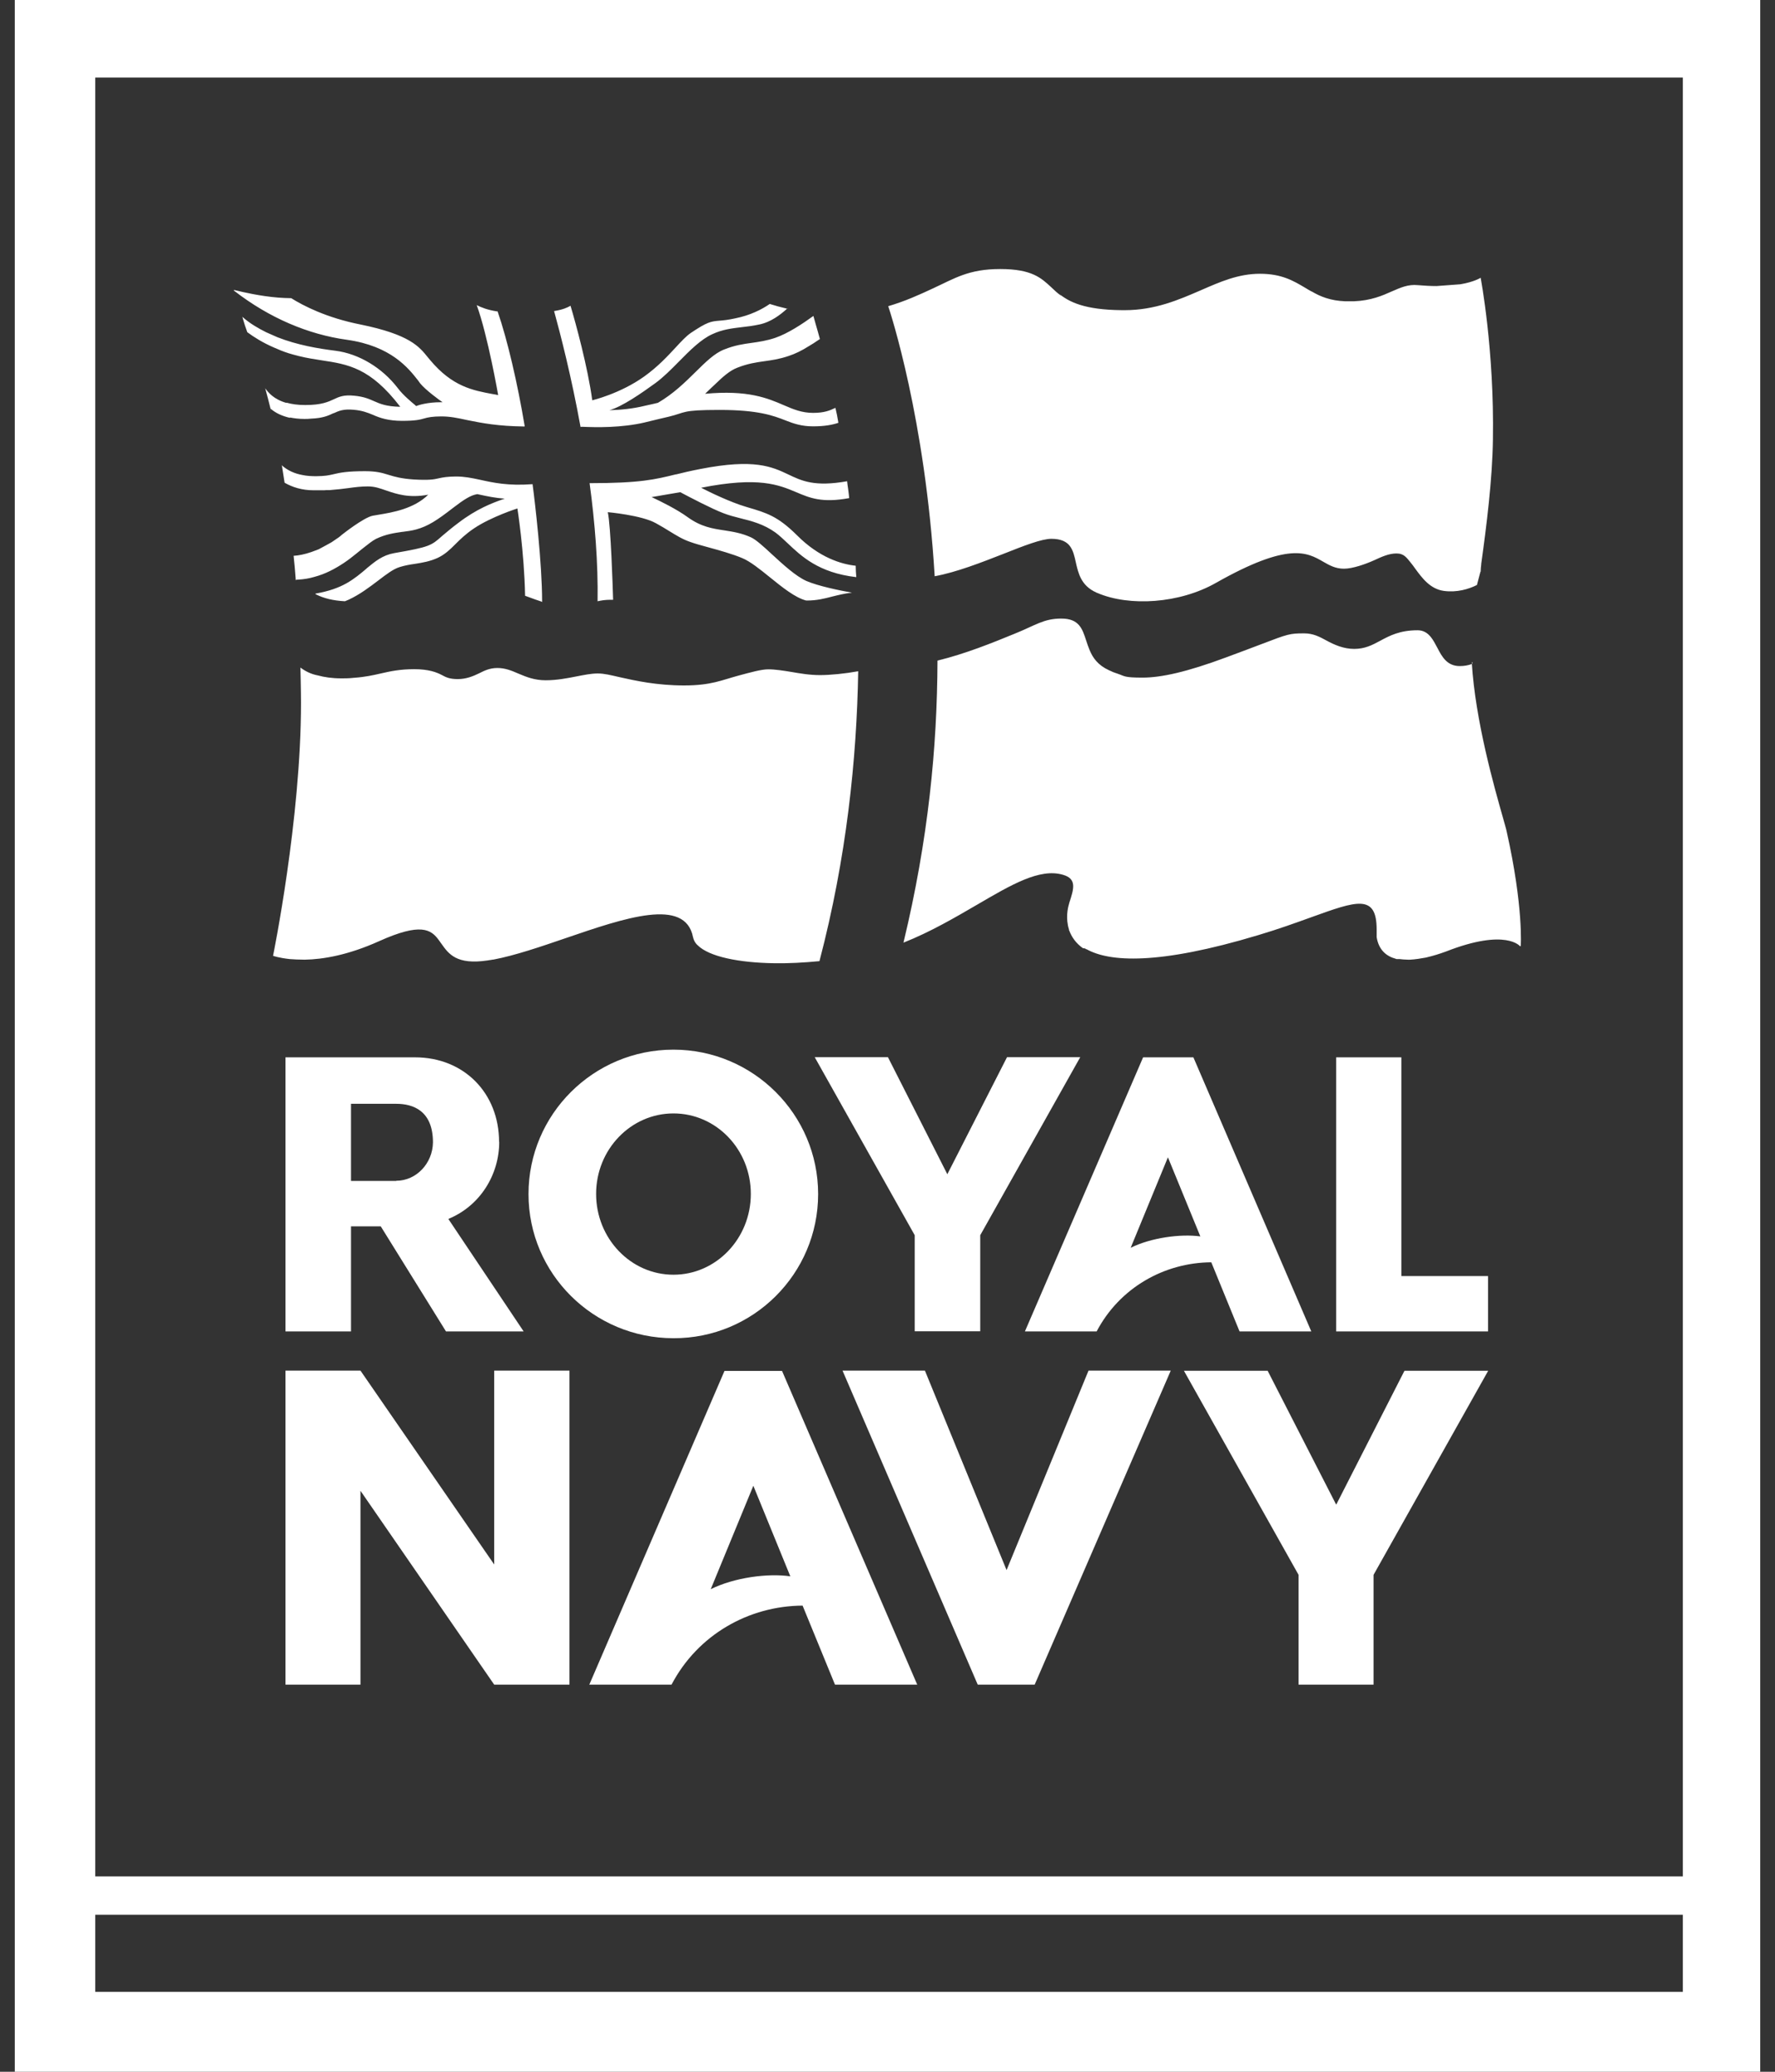
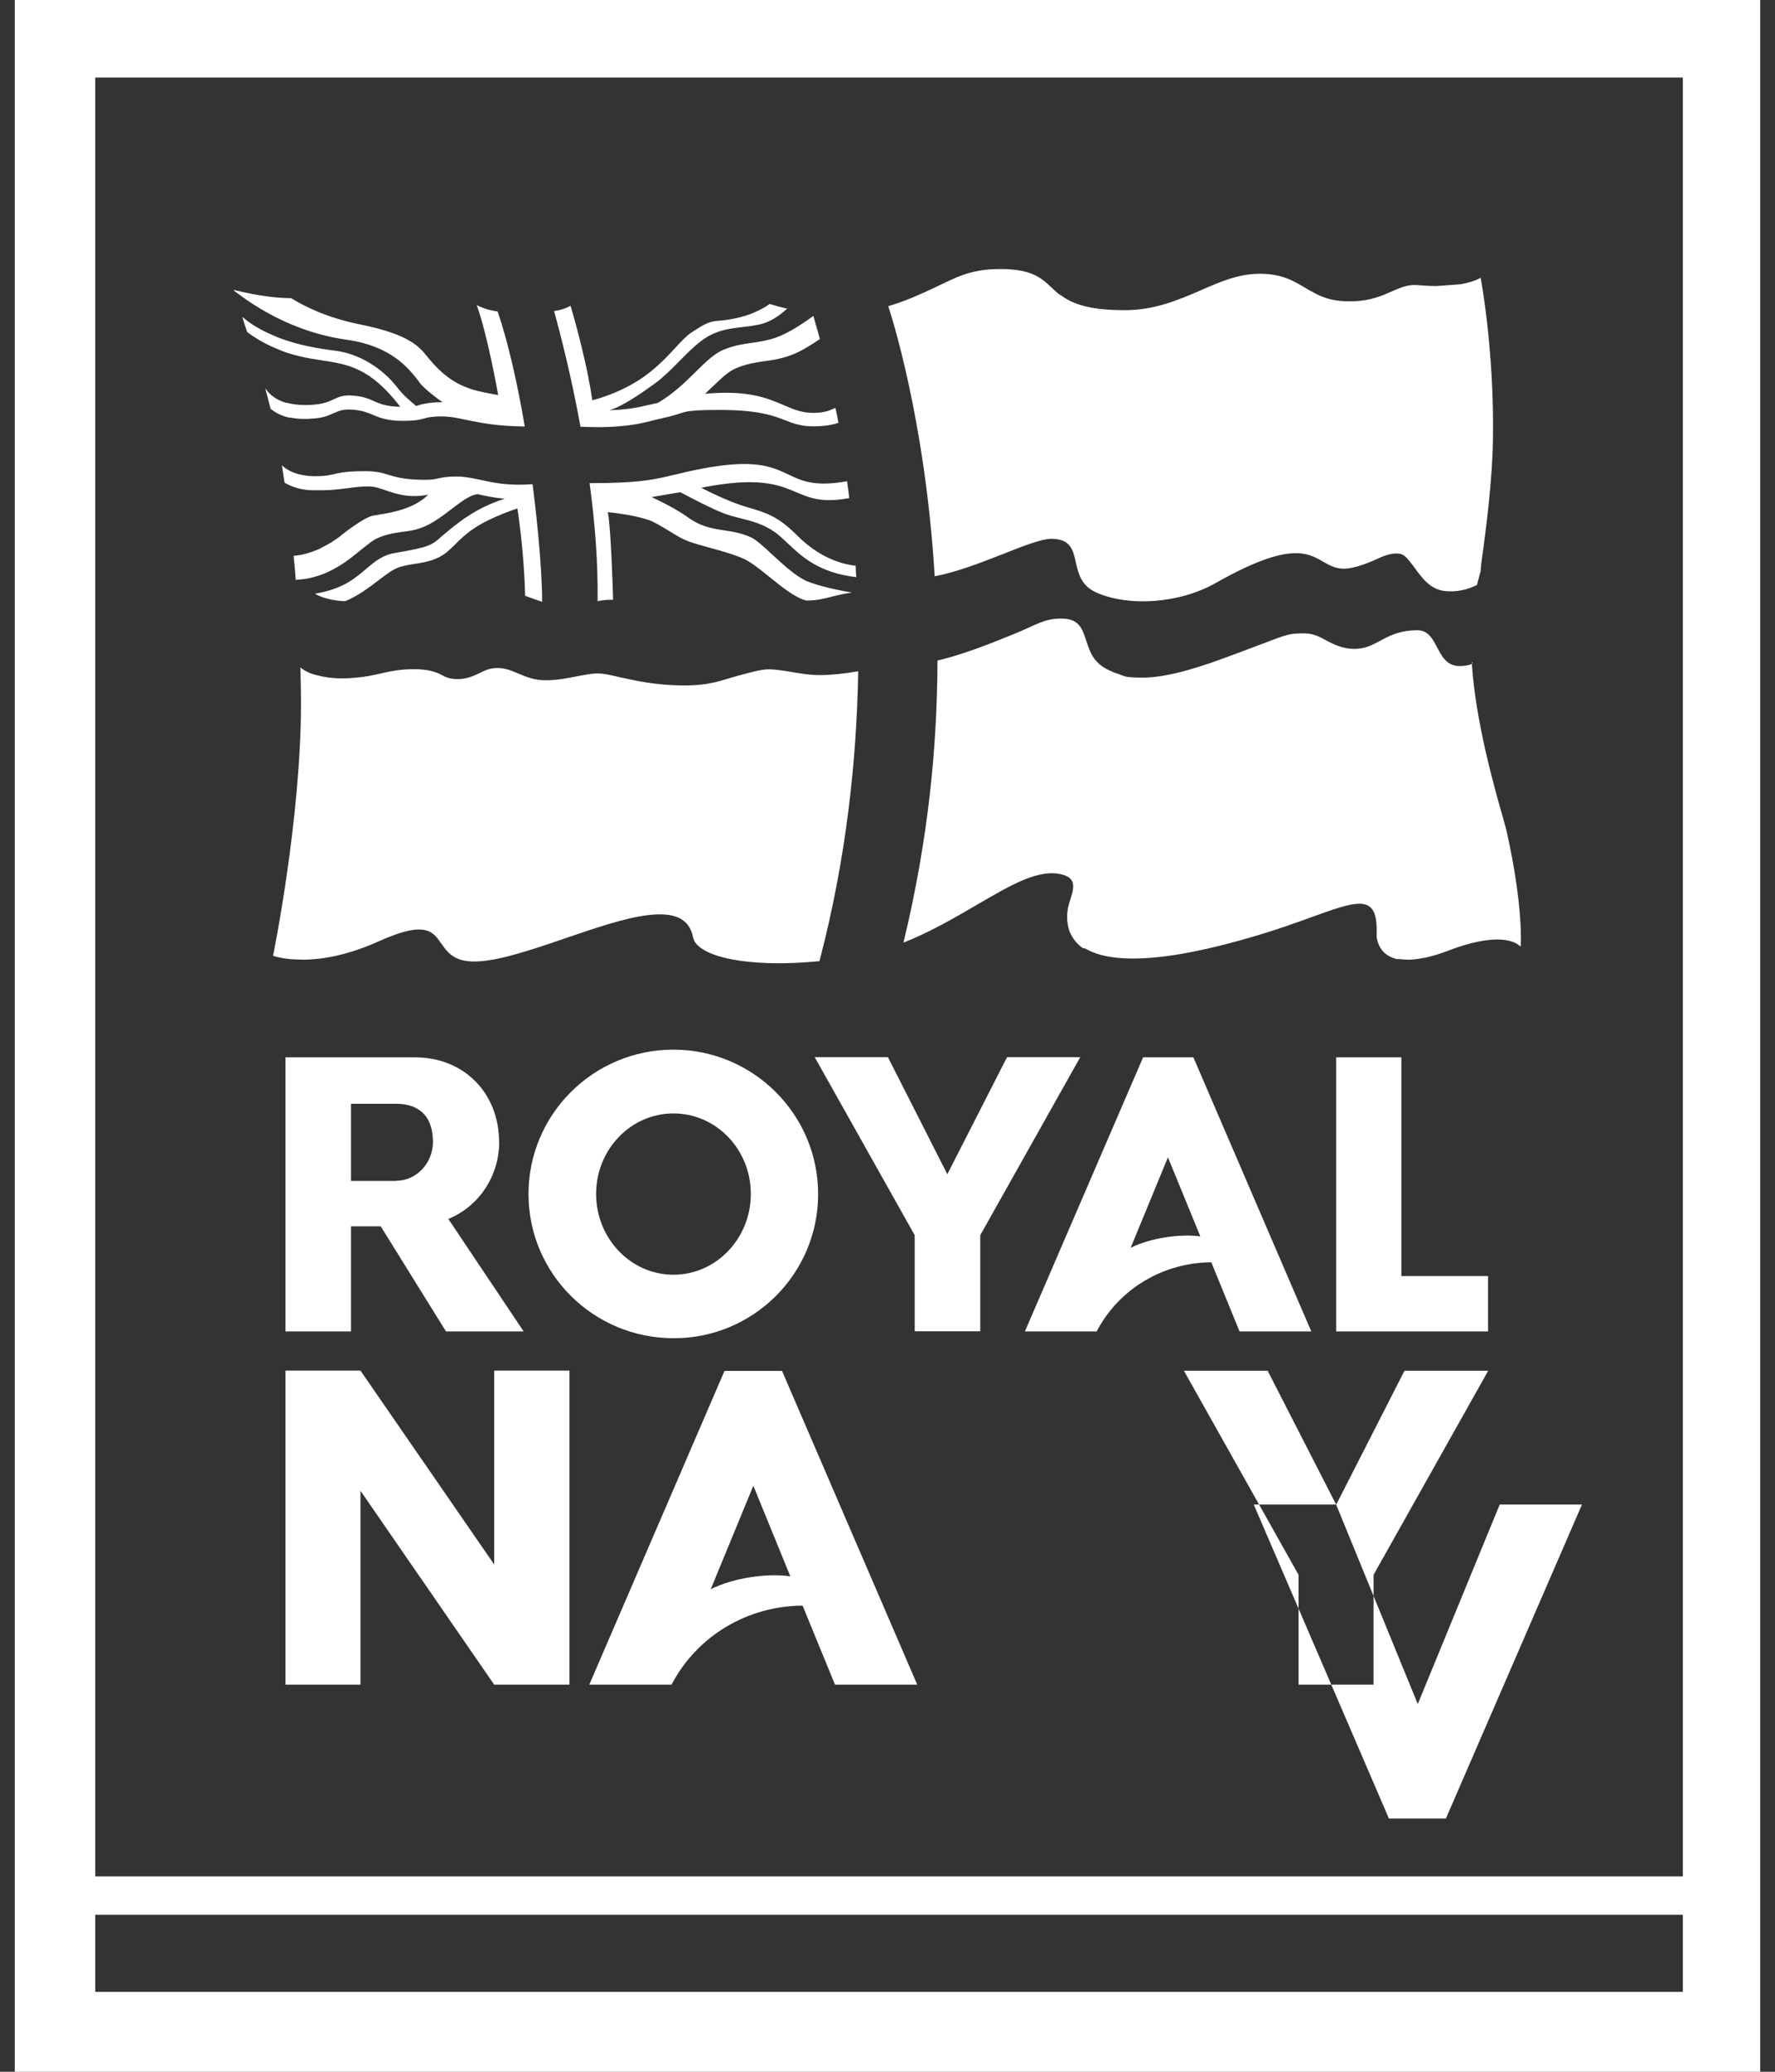
<svg xmlns="http://www.w3.org/2000/svg" id="Layer_1" data-name="Layer 1" viewBox="0 0 1200 1400">
  <rect x="0" y="0" width="1200" height="1400" fill="#333333" stroke="none" />
  <defs>
    <style>      .cls-1 {        fill: #fff;        fill-rule: evenodd;        stroke-width: 0px;      }    </style>
  </defs>
-   <path class="cls-1" d="M10,0v1400h1180V0H10ZM64.4,52.4h1073.3v1215.6H64.4V52.4ZM1137.7,1346H64.4v-52.1h1073.3v52.1ZM1001,386.5c0-1.8.2-3.6.4-5.1v-.4c3.6-25.9,7.5-56.8,7.9-83.9,1-60.8-8.3-109.4-8.3-109.4,0,0-4.2,2.8-13.7,4.4l-16.1,1.2c-3.8,0-7.9-.2-12.5-.6-6.7-.7-11.7,1.6-17.7,4.2-6.5,2.9-14,6.2-25.7,6.7-.6,0-1.1,0-1.7,0-.5,0-1.1,0-1.7,0h-2.4c-10.1-.4-16.9-3.2-22.8-6.7l.2.2c-1.6-.9-3.2-1.8-4.8-2.8h0s0,0,0,0h0s0,0,0,0c-7.8-4.6-15.7-9.3-30.3-9.3s-26.8,5.4-40.1,11.2c-15,6.5-31,13.4-51.3,13.4h-1.8c-25.4-.2-35.8-5.5-42.9-11.3.2.2.4.4.6.5.4.4.8.7,1.2,1.2-2.6-1.9-4.7-3.9-6.7-5.8-6.9-6.4-13.2-12.4-34.6-12.4s-30.7,6.3-45.5,13.1c-9.2,4.3-18.9,8.7-30.2,12,1.4,4.2,25,75.8,31.4,182.5,14.7-2.7,31.6-9.3,46.4-15.1,13.9-5.5,25.9-10.2,32.5-10.2s10.3,2,12.5,4.9c2.2,2.9,3.1,6.8,4,10.9,1.7,7.6,3.6,15.9,13.9,20.5.1.1.2.2.4.2h.1c0,0,.2.1.2.1h0c21.7,9.3,55.6,7.2,80.3-6.9,49-27.7,61.5-20.5,72.4-14.2,4.2,2.4,8.2,4.7,14,4.7s14.4-3,20.4-5.7c5.2-2.4,10-4.6,15.1-4.6s6.8,2.8,9.7,6.3c1,1.2,2,2.6,3,4h0c4.7,6.4,10.1,13.7,19.3,15,8.9,1.2,16.9-1.2,22.4-4l2.4-9.1ZM196.2,282.4c-5.4-1.2-9.7-3.2-13.1-6.1l-.2.2v-.3c-1.2-4.7-2.3-9.3-3.6-13.8h0c2,2.7,5.6,7.4,14.4,9.9v-.2c3.4,1,7.6,1.6,12.7,1.6,10.9,0,15.4-2.1,19.3-3.9,3.6-1.7,6.7-3.1,13.7-2.4,6.6.6,10.1,2.2,13.5,3.7,4.1,1.8,8.2,3.6,17.7,3.8-20.2-26.4-35.3-28.7-53.1-31.4-4.9-.8-10-1.5-15.5-2.9-2.4-.6-4.6-1.2-6.6-1.8-3.8-1.2-7.2-2.6-10.3-4-7.4-3.2-13.3-6.9-17.9-10.3-1.2-3.2-2.2-6.3-3-9.1,0-.3-.1-.5-.2-.7,0-.3-.1-.5-.2-.7l.4.4c4.8,4.2,10.1,7.3,15.7,10.1l7.7,3.4c13.5,5.3,27.8,7.7,39.1,9.1,15.9,2,31.6,11.5,42.1,25.1,3.7,5,10,10.1,11.8,11.6l.3.3.4.4c1.6-.6,7.4-2.6,16.9-2.6h1c-2.4-1.6-11.5-8.3-15.1-12.7-.4-.6-1-1.4-1.6-2.2h0s0,0,0,0c-6.4-8.1-18.1-23.1-48-27.3-26.2-3.6-52.5-14.8-75.9-32.9l-.4-.2v-.6l1.4.4h.2c4,1,15.9,3.8,28.2,4.8h0c3,.2,6,.4,8.9.4,8.1,5.1,24,13.3,46.9,17.8,33.2,6.8,39.6,14.9,45.4,22.1.5.6,1,1.2,1.5,1.8,15.1,18.1,29,20.6,42.4,23.1,1.2.2,2.5.4,3.7.7,0,0-7-40.2-14.5-60.8,3.2,1.6,7.2,3.2,13.5,4.2h.6c6.6,19,13.5,48.7,18.3,77.4v.4h-.4c-17.5-.2-28.4-2.3-37.3-4.1l-1.5-.3c-6.4-1.4-11.3-2.4-17.1-2.4s-9.1.6-11.7,1.4c-2.8.8-5.8,1.6-14.9,1.6s-15.1-2-19.5-4l-.5-.2c-3.2-1.3-6.8-2.8-12.8-3.3-6.8-.6-9.8.7-13.3,2.3h-.2c0,0,0,0,0,0-3.4,1.6-7.1,3.4-15.3,3.7-1.4.2-2.8.2-4.4.2h0c-3.6,0-7-.4-9.9-1ZM182.7,276.2l.3,1.5h0c-.1-.2-.2-.5-.2-.8,0-.3,0-.5-.2-.8h0ZM436.2,285.4c-16.1,3.8-33.2,3.4-42.5,3-.6,0-1,0-1.2.2-6.2-34.2-13.7-63.1-17.9-78.4,6.3-1,9.1-2.5,10.4-3.2.3-.2.5-.3.7-.4,3.4,11.3,11.7,41.6,14.7,63.9,0,0,18.7-4.4,35-16,9.5-6.8,15.9-13.8,21.3-19.6,3.8-4.1,7-7.6,10.3-9.9,11.2-7.5,13.5-7.8,19.4-8.3,2.6-.2,5.8-.5,10.8-1.6,9.9-2,17.7-5.9,23.2-9.7,3.5,1.1,7.4,2.2,11.7,3.2-4.4,4-10.9,9.1-18.9,10.7-4.2.9-8.1,1.4-11.9,1.8-6.6.8-12.8,1.5-19.7,4.7-7.6,3.4-15.1,10.9-22.6,18.5h0c-5.2,5.3-10.5,10.6-15.8,14.5-9.5,6.9-22.6,16-31.2,18.4,7.6-.2,15.9-1,24-3,1.9-.4,3.7-.8,5.4-1.2h0c1.1-.3,2.3-.5,3.4-.8,10.5-6.1,18.5-14,25.6-21,6.8-6.7,12.7-12.5,19.1-15,7.2-2.9,12.9-3.7,18.7-4.5,4.9-.7,9.9-1.4,15.9-3.4,8.7-3,18.5-9.5,25.8-14.8.4,1.6,1,3.5,1.6,5.7.8,2.8,1.8,6.1,2.8,9.9l-1.2.8c-2,1.4-4.2,2.8-6.6,4.2-4.4,2.8-9.1,5.1-13.5,6.5-6.2,2.1-11.3,2.8-16.3,3.5-5.7.8-11.2,1.6-18.3,4.4-5.2,2-9.9,6.3-15.3,11.5-2.2,2-4.2,4-6.4,6.1,29-2.7,42.3,3,53.2,7.7,6.5,2.8,12.2,5.2,19.8,5.2s11.3-1.6,15.1-3.4c.8,3.2,1.4,6.5,2,10.1-4,1.4-9.5,2.4-17.1,2.4s-13.1-1.8-18.6-4c-8.2-3.2-18.3-7.1-44.7-7.1s-22.5,1.8-34.4,4.6c-2.2.5-4.5,1.1-6.8,1.6h0c-2.9.7-5.9,1.4-9.1,2.2ZM532.7,208.7h-.5c0-.1,0-.1,0-.1.1,0,.3,0,.4,0h.1ZM532.9,208.8h-.3c.1,0,.2,0,.3,0ZM549.4,211.2c-.3,0-.6,0-1-.1-.3,0-.7,0-1,0,.3,0,.6,0,.9,0,.3,0,.6.1.9.1h.2ZM552,211.4h.2c-.3,0-.6,0-1,0h0c-.3,0-.7-.1-1-.1.3,0,.6,0,.9.1.3,0,.6,0,.9,0ZM640.4,793.4l-40.1-79h-49.5l67.6,120.3v64.9h44.3v-64.9l67.6-120.3h-49.5l-40.3,79ZM818.9,853l19.1,46.7h48.5l-79.7-185.2h-34l-79.9,185.2h48.5c15.5-29.5,45.7-46.5,77.5-46.7ZM789.6,782.1l21.9,53.4c-13.3-1.8-33.2.8-47.1,7.7l25.2-61.2ZM203.5,475.2c0-8.7-.4-24.1-.4-24.1,3.2,2.4,7,4.4,11.7,5.3,4.4,1.2,9.7,2,15.9,2s6.2-.2,8.9-.4c7.2-.5,12.6-1.7,17.8-2.9,6.6-1.5,13-2.9,22.7-2.9s15.1,2.1,18.5,3.9c2.8,1.5,5.2,2.8,10.9,2.8s10.5-2,14.4-3.9c3.6-1.8,7.1-3.6,12.4-3.6s9.6,1.8,14.2,3.8c5.2,2.2,10.8,4.5,18.4,4.5s14.6-1.4,20.8-2.6c5.2-1,9.9-2,14.4-2s8.6,1.1,14.8,2.5c10.7,2.4,25.2,5.6,43.6,5.6s25.6-3.7,36.9-6.7c8.2-2.2,15.3-4.2,20-4.2s10.4.9,15.8,1.8h0c5.9,1,12.1,2.1,19.2,2.1s16.9-1,25.8-2.6c-1,59.4-7.9,126.1-26.2,195.9-10.5,1-21.1,1.6-31,1.4-23.6-.4-43.5-4.4-51.3-12.1l-.4-.4c-.2,0-.2-.2-.2-.2l-.2-.2-.2-.2c-1.2-1.4-1.8-3-2.2-4.6-5.3-26.9-45.9-13-86.2.8-17.2,5.9-34.3,11.7-48.5,14.4-.7,0-1.3.2-2,.3-.6,0-1.3.2-2,.3-21.2,3.2-26.5-4.4-31.4-11.3-.6-.9-1.2-1.7-1.8-2.5-5.2-7.1-12.1-11.9-40.3.8-21.1,9.5-38.1,12.3-50.3,12.5-4,0-7.4-.2-10.1-.4-7.4-.8-11.3-2.2-11.3-2.2,0,0,18.9-92.2,18.9-171ZM199.8,391.9l1.2-.2h.4c3.8-.2,7.6-.8,10.9-1.8,7.7-2,14.1-5.5,19.9-9.3,3.2-2.1,6.1-4.4,8.7-6.5,1.1-.9,2.2-1.8,3.2-2.6l1-.8c3.6-2.8,6.6-5.3,9.2-6.6,6.5-3.1,12.2-3.9,17.7-4.7h.2c3.2-.4,6.2-.8,9.1-1.6,8.1-2.2,14.3-6.3,25-14.6,7.4-5.7,11.7-8.3,15.5-9.1,0,0,.4,0,.8-.2l1.9.4h0c5,1.1,10.3,2.2,16.9,2.7h-.2l-1.2.4-.9.3c-6.1,2.2-16.8,6.1-29.3,15.7-4.3,3.2-7.2,5.7-9.6,7.7h0s-1.2,1-1.2,1c-7.5,6.7-8.5,7.5-32.6,11.7-7.7,1.4-12.6,5.4-18.3,10.1l-.2.2-.2.2c-3.9,3.3-8,6.8-13.5,9.9-5.4,3-11.7,5.3-20.7,6.9l-.4.2.6.4c5.2,2.6,11.5,4.2,19.5,4.6l2.4-1c7.6-3.5,14.3-8.6,20.1-13,5.5-4.2,10.2-7.8,14.5-9.1,3.5-1.1,7-1.7,10.5-2.2,5-.8,10-1.6,15.4-4.1,4.8-2.3,8.1-5.5,11.8-9.2,3.3-3.3,7-6.9,12.5-10.6,11.7-7.9,29.4-13.5,29.4-13.5,0,0,4.6,28.9,5.2,59,1.1.4,2.2.8,3.3,1.2h0s0,0,0,0c2.4.9,4.9,1.8,7.4,2.6l.8.4v-.4c0-25.7-4.8-66.9-6.4-78.8v-.4h-.4c-16.1,1.2-26.2-1-35.2-3-5.6-1.2-10.5-2.2-16.1-2.2s-9.1.6-11.7,1.2c-3.4.8-6.6,1.4-17.1.8-8.5-.6-12.5-1.8-16.5-3l-1-.3c-3.6-1.1-7.5-2.3-15.3-2.3-12.1,0-16.9,1-21.1,2l-.8.2c-1.5.3-2.8.6-4.3.8-1.8.2-4,.4-7,.4s-6.4-.2-9.1-.8c-5.6-1-10.1-3.2-13.7-6.3l-.4-.4.2.6v-.2h0s0,0,0,0h0s0,0,0,0c.6,3.8,1.2,7.5,1.8,11.5,5.2,3,11.7,5.1,19.5,5.1h6c1,0,1.8,0,2.7-.1h0c.7,0,1.4,0,2.1,0,5.3-.4,9.4-.9,13.1-1.4,4.4-.6,8.2-1.1,12.9-1.1s8.2,1.3,12.5,2.8c7.1,2.4,15.3,5.2,28.3,2.8-9.7,9.6-24.4,12-33.4,13.5h0c-1.6.3-2.9.5-4.1.7-6.2,1.2-20.9,12.9-20.9,12.9-.6.6-1.2,1-1.8,1.5h0s0,0,0,0c-.3.2-.5.3-.7.5l-4.4,3-3.6,2-5.2,2.8-4.8,1.8c-4.6,1.6-8.7,2.4-12.1,2.6.6,5.3,1,10.5,1.4,15.6h0v1ZM457,320.6h0c4.7-1.2,9.9-2.4,16.6-3.7,36.4-7.1,48.3-1.5,59.3,3.7,9.2,4.4,17.8,8.5,39.8,4.6.2,1.8.4,3.5.7,5.3h0s0,0,0,0h0c.3,2,.5,4.1.7,6.1-18.4,3.4-26.6-.1-35.8-4-11.9-5-25.4-10.7-64.3-3,5,2.6,19.5,9.7,30.4,12.9l1,.3c12.9,3.8,20.4,6,33.4,18.9,15.1,15.2,30.2,19.6,39.7,20.6,0,2.6.2,5.1.4,7.7-25.4-2.9-37.1-14.1-46.4-22.9-2.9-2.7-5.5-5.2-8.2-7.2-7.9-5.7-16.1-7.8-23.8-9.7-4-1-7.8-2-11.4-3.4-7.9-3-22.6-10.7-29.2-14.2-3.7.6-7.3,1.2-10.6,1.8-3.1.5-6,1.1-8.8,1.5,6,2.8,16.9,8.1,24.6,13.7,8.9,6.4,16.6,7.6,24.6,8.8,5.8.9,11.6,1.8,18,4.7,3.3,1.5,8.4,6.1,14.1,11.4h0c7.5,6.9,16.2,14.9,23.4,18.1,7.9,3.4,21.9,6.3,30.8,7.9-5,.5-9.2,1.6-13.3,2.6-5.3,1.4-10.5,2.7-17.1,2.7h-.6c-7.4-1.9-16.1-8.9-24.5-15.7-6.8-5.5-13.4-10.8-18.8-13-6.4-2.7-15.3-5.2-23-7.3-4.8-1.3-9.1-2.5-12.1-3.6-5.2-1.8-9.2-4.3-14.1-7.3-2.6-1.6-5.5-3.4-9-5.3-9.7-5.5-32.6-7.5-32.6-7.5,2,8.7,3.4,51.5,3.6,59.2h-2c-3.2,0-5.8.4-8.5,1,.4-25.7-1.8-53.4-5.4-79.8,34.2,0,44.3-2.5,58.5-6ZM903.3,1016.7l-46.3-90.4h-56.6l77.5,137.9v74.2h50.7v-74.2l77.5-137.9h-56.6l-46.1,90.4ZM625.3,926.2l55.2,134.8,55.4-134.8h55.6l-92,212.2h-38.5l-91.4-212.2h55.6ZM489.8,926.4l-91.4,212h55.6c17.7-33.8,52.3-53.2,88.6-53.4l21.9,53.4h55.6l-91.4-212h-38.9ZM480.5,1073.9l28.8-69.9,25,61.2c-15.3-2.2-37.9.8-53.8,8.7ZM903.3,899.7v-185.2h44.1v147.8h58.6v37.4h-102.7ZM995.1,448.7c-2.5.9-5.2,1.4-8.2,1.4-8.7,0-12.1-6.4-15.3-12.6-1.3-2.4-2.6-4.9-4.1-6.8-2.2-2.8-5-4.8-9.1-4.8-12.1,0-19,3.7-25.3,7.1-5.4,2.9-10.3,5.5-17.6,5.5s-13.7-2.9-18.8-5.7c-4.6-2.5-8.9-4.8-15-4.8-9.7,0-10.9.4-28.7,7.2-5.9,2.2-13.6,5.2-24,9-26.6,9.9-43.9,13.7-56.6,13.7s-11.9-1-16.7-2.6c-2-.6-4-1.4-6-2.4-7.4-3.4-10.9-8.3-13.1-13.7-.9-2.1-1.6-4.3-2.3-6.4-2.6-8-4.8-14.8-16.8-14.8s-17.5,4.6-31.7,10.3c-14.9,6.1-33.1,13.5-52,18.1-.2,58.6-6.2,120.9-23,190.6,18.4-7.3,34.9-17,49.7-25.6,23.3-13.6,42.3-24.8,58-20.3,9.7,2.7,7.5,9.5,4.4,19l-.2.8c-.8,2.6-2.4,9.7,0,17.2v.4q0,.2.2.4c1.6,4.2,4.4,8.5,9.3,11.9,0,0,.1,0,.2,0,0,0,.1,0,.2,0h.2c0,0,.1,0,.1,0,0,0,0,0,0,0,0,0,.1.1.2.1h.2c0,0,.1,0,.2,0s.1.1.2.1l.2.2s.2,0,.2.2c.1,0,.1,0,.2,0,0,0,.1,0,.2,0,15.5,8.7,48.5,10.9,116.2-9.5,13.8-4.1,25.6-8.4,35.6-12,30.8-11.1,44.4-16.1,44.4,8.3v5.1c1.4,8.7,6.6,12.9,12.9,14.6q.2,0,.4.2h2.2c1.8.2,3.6.4,5.6.4h1.6c3.6-.2,7.2-.8,10.5-1.4,5.2-1.2,9.8-2.7,12.5-3.7.5-.2,1-.3,1.4-.5,40.5-15.8,49.9-3.4,49.9-3.4v-.4l.4.4s2-26.3-9.5-77.6c-.3-1.6-1.3-4.9-2.6-9.6-5.7-20.1-18.6-65.1-21-104.6.2,0,.4-.1.6-.2M243.7,926.2l90.4,131v-131h50.9v212.2h-50.9l-90.4-131v131h-50.7v-212.2h50.7ZM337.4,771.7c0-33.1-23.8-57.2-56.8-57.2h-87.6v185.2h44.3v-71h20.1l44.1,71h52.5l-50.9-76c21.7-8.9,34.4-30.1,34.4-52.1ZM267.9,798h-30.6v-52.1h30.6c11.3,0,24.8,4.6,24.8,26.1-.2,14.2-11.3,25.9-24.8,25.9ZM455.3,709.3c53.8,0,97.8,43.7,97.8,97.6s-43.9,97.6-97.8,97.4c-54,0-98-43.5-98-97.4s43.9-97.6,98-97.6ZM455.3,752.4c-28.8,0-52.3,24.3-52.3,54.4s23.4,54.6,52.3,54.6,52.3-24.5,52.3-54.6-23.4-54.4-52.3-54.4Z" />
+   <path class="cls-1" d="M10,0v1400h1180V0H10ZM64.4,52.4h1073.3v1215.6H64.4V52.4ZM1137.7,1346H64.4v-52.1h1073.3v52.1ZM1001,386.5c0-1.8.2-3.6.4-5.1v-.4c3.6-25.9,7.5-56.8,7.9-83.9,1-60.8-8.3-109.4-8.3-109.4,0,0-4.2,2.8-13.7,4.4l-16.1,1.2c-3.8,0-7.9-.2-12.5-.6-6.7-.7-11.7,1.6-17.7,4.2-6.5,2.9-14,6.2-25.7,6.7-.6,0-1.1,0-1.7,0-.5,0-1.1,0-1.7,0h-2.4c-10.1-.4-16.9-3.2-22.8-6.7l.2.2c-1.6-.9-3.2-1.8-4.8-2.8h0s0,0,0,0h0s0,0,0,0c-7.8-4.6-15.7-9.3-30.3-9.3s-26.8,5.4-40.1,11.2c-15,6.5-31,13.4-51.3,13.4h-1.8c-25.4-.2-35.8-5.5-42.9-11.3.2.2.4.4.6.5.4.4.8.7,1.2,1.2-2.6-1.9-4.7-3.9-6.7-5.8-6.9-6.4-13.2-12.4-34.6-12.4s-30.7,6.3-45.5,13.1c-9.2,4.3-18.9,8.7-30.2,12,1.4,4.2,25,75.8,31.4,182.5,14.7-2.7,31.6-9.3,46.4-15.1,13.9-5.5,25.9-10.2,32.5-10.2s10.3,2,12.5,4.9c2.2,2.9,3.1,6.8,4,10.9,1.7,7.6,3.6,15.9,13.9,20.5.1.1.2.2.4.2h.1c0,0,.2.1.2.1h0c21.7,9.3,55.6,7.2,80.3-6.9,49-27.7,61.5-20.5,72.4-14.2,4.2,2.4,8.2,4.7,14,4.7s14.4-3,20.4-5.7c5.2-2.4,10-4.6,15.1-4.6s6.8,2.8,9.7,6.3c1,1.2,2,2.6,3,4h0c4.7,6.4,10.1,13.7,19.3,15,8.9,1.2,16.9-1.2,22.4-4l2.4-9.1ZM196.2,282.4c-5.4-1.2-9.7-3.2-13.1-6.1l-.2.2v-.3c-1.2-4.7-2.3-9.3-3.6-13.8h0c2,2.7,5.6,7.4,14.4,9.9v-.2c3.4,1,7.6,1.6,12.7,1.6,10.9,0,15.4-2.1,19.3-3.9,3.6-1.7,6.7-3.1,13.7-2.4,6.6.6,10.1,2.2,13.5,3.7,4.1,1.8,8.2,3.6,17.7,3.8-20.2-26.4-35.3-28.7-53.1-31.4-4.9-.8-10-1.5-15.5-2.9-2.4-.6-4.6-1.2-6.6-1.8-3.8-1.2-7.2-2.6-10.3-4-7.4-3.2-13.3-6.9-17.9-10.3-1.2-3.2-2.2-6.3-3-9.1,0-.3-.1-.5-.2-.7,0-.3-.1-.5-.2-.7l.4.4c4.8,4.2,10.1,7.3,15.7,10.1l7.7,3.4c13.5,5.3,27.8,7.7,39.1,9.1,15.9,2,31.6,11.5,42.1,25.1,3.7,5,10,10.1,11.8,11.6l.3.3.4.4c1.6-.6,7.4-2.6,16.9-2.6h1c-2.4-1.6-11.5-8.3-15.1-12.7-.4-.6-1-1.4-1.6-2.2h0s0,0,0,0c-6.4-8.1-18.1-23.1-48-27.3-26.2-3.6-52.5-14.8-75.9-32.9l-.4-.2v-.6l1.4.4h.2c4,1,15.9,3.8,28.2,4.8h0c3,.2,6,.4,8.9.4,8.1,5.1,24,13.3,46.9,17.8,33.2,6.8,39.6,14.9,45.4,22.1.5.6,1,1.2,1.5,1.8,15.1,18.1,29,20.6,42.4,23.1,1.2.2,2.5.4,3.7.7,0,0-7-40.2-14.5-60.8,3.2,1.6,7.2,3.2,13.5,4.2h.6c6.6,19,13.5,48.7,18.3,77.4v.4h-.4c-17.5-.2-28.4-2.3-37.3-4.1l-1.5-.3c-6.4-1.4-11.3-2.4-17.1-2.4s-9.1.6-11.7,1.4c-2.8.8-5.8,1.6-14.9,1.6s-15.1-2-19.5-4l-.5-.2c-3.2-1.3-6.8-2.8-12.8-3.3-6.8-.6-9.8.7-13.3,2.3h-.2c0,0,0,0,0,0-3.4,1.6-7.1,3.4-15.3,3.7-1.4.2-2.8.2-4.4.2h0c-3.6,0-7-.4-9.9-1ZM182.7,276.2l.3,1.5h0c-.1-.2-.2-.5-.2-.8,0-.3,0-.5-.2-.8h0ZM436.2,285.4c-16.1,3.8-33.2,3.4-42.5,3-.6,0-1,0-1.2.2-6.2-34.2-13.7-63.1-17.9-78.4,6.3-1,9.1-2.5,10.4-3.2.3-.2.5-.3.7-.4,3.4,11.3,11.7,41.6,14.7,63.9,0,0,18.7-4.4,35-16,9.5-6.8,15.9-13.8,21.3-19.6,3.8-4.1,7-7.6,10.3-9.9,11.2-7.5,13.5-7.8,19.4-8.3,2.6-.2,5.8-.5,10.8-1.6,9.9-2,17.7-5.9,23.2-9.7,3.5,1.1,7.4,2.2,11.7,3.2-4.4,4-10.9,9.1-18.9,10.7-4.2.9-8.1,1.4-11.9,1.8-6.6.8-12.8,1.5-19.7,4.7-7.6,3.4-15.1,10.9-22.6,18.5h0c-5.2,5.3-10.5,10.6-15.8,14.5-9.5,6.9-22.6,16-31.2,18.4,7.6-.2,15.9-1,24-3,1.9-.4,3.7-.8,5.4-1.2h0c1.1-.3,2.3-.5,3.4-.8,10.5-6.1,18.5-14,25.6-21,6.8-6.7,12.7-12.5,19.1-15,7.2-2.9,12.9-3.7,18.7-4.5,4.9-.7,9.9-1.4,15.9-3.4,8.7-3,18.5-9.5,25.8-14.8.4,1.6,1,3.5,1.6,5.7.8,2.8,1.8,6.1,2.8,9.9l-1.2.8c-2,1.4-4.2,2.8-6.6,4.2-4.4,2.8-9.1,5.1-13.5,6.5-6.2,2.1-11.3,2.8-16.3,3.5-5.7.8-11.2,1.6-18.3,4.4-5.2,2-9.9,6.3-15.3,11.5-2.2,2-4.2,4-6.4,6.1,29-2.7,42.3,3,53.2,7.7,6.5,2.8,12.2,5.2,19.8,5.2s11.3-1.6,15.1-3.4c.8,3.2,1.4,6.5,2,10.1-4,1.4-9.5,2.4-17.1,2.4s-13.1-1.8-18.6-4c-8.2-3.2-18.3-7.1-44.7-7.1s-22.5,1.8-34.4,4.6c-2.2.5-4.5,1.1-6.8,1.6h0c-2.9.7-5.9,1.4-9.1,2.2ZM532.7,208.7h-.5c0-.1,0-.1,0-.1.1,0,.3,0,.4,0h.1ZM532.9,208.8h-.3c.1,0,.2,0,.3,0ZM549.4,211.2c-.3,0-.6,0-1-.1-.3,0-.7,0-1,0,.3,0,.6,0,.9,0,.3,0,.6.1.9.1h.2ZM552,211.4h.2c-.3,0-.6,0-1,0h0c-.3,0-.7-.1-1-.1.3,0,.6,0,.9.1.3,0,.6,0,.9,0ZM640.4,793.4l-40.1-79h-49.5l67.6,120.3v64.9h44.3v-64.9l67.6-120.3h-49.5l-40.3,79ZM818.9,853l19.1,46.7h48.5l-79.7-185.2h-34l-79.9,185.2h48.5c15.5-29.5,45.7-46.5,77.5-46.7ZM789.6,782.1l21.9,53.4c-13.3-1.8-33.2.8-47.1,7.7l25.2-61.2ZM203.5,475.2c0-8.7-.4-24.1-.4-24.1,3.2,2.4,7,4.4,11.7,5.3,4.4,1.2,9.7,2,15.9,2s6.2-.2,8.9-.4c7.2-.5,12.6-1.7,17.8-2.9,6.6-1.5,13-2.9,22.7-2.9s15.1,2.1,18.5,3.9c2.8,1.5,5.2,2.8,10.9,2.8s10.5-2,14.4-3.9c3.6-1.8,7.1-3.6,12.4-3.6s9.6,1.8,14.2,3.8c5.2,2.2,10.8,4.5,18.4,4.5s14.6-1.4,20.8-2.6c5.2-1,9.9-2,14.4-2s8.6,1.1,14.8,2.5c10.7,2.4,25.2,5.6,43.6,5.6s25.6-3.7,36.9-6.7c8.2-2.2,15.3-4.2,20-4.2s10.4.9,15.8,1.8h0c5.9,1,12.1,2.1,19.2,2.1s16.9-1,25.8-2.6c-1,59.4-7.9,126.1-26.2,195.9-10.5,1-21.1,1.6-31,1.4-23.6-.4-43.5-4.4-51.3-12.1l-.4-.4c-.2,0-.2-.2-.2-.2l-.2-.2-.2-.2c-1.2-1.4-1.8-3-2.2-4.6-5.3-26.9-45.9-13-86.2.8-17.2,5.9-34.3,11.7-48.5,14.4-.7,0-1.3.2-2,.3-.6,0-1.3.2-2,.3-21.2,3.2-26.5-4.4-31.4-11.3-.6-.9-1.2-1.7-1.8-2.5-5.2-7.1-12.1-11.9-40.3.8-21.1,9.5-38.1,12.3-50.3,12.5-4,0-7.4-.2-10.1-.4-7.4-.8-11.3-2.2-11.3-2.2,0,0,18.9-92.2,18.9-171ZM199.8,391.9l1.2-.2h.4c3.8-.2,7.6-.8,10.9-1.8,7.7-2,14.1-5.5,19.9-9.3,3.2-2.1,6.1-4.4,8.7-6.5,1.1-.9,2.2-1.8,3.2-2.6l1-.8c3.6-2.8,6.6-5.3,9.2-6.6,6.5-3.1,12.2-3.9,17.7-4.7h.2c3.2-.4,6.2-.8,9.1-1.6,8.1-2.2,14.3-6.3,25-14.6,7.4-5.7,11.7-8.3,15.5-9.1,0,0,.4,0,.8-.2l1.9.4h0c5,1.1,10.3,2.2,16.9,2.7h-.2l-1.2.4-.9.3c-6.1,2.2-16.8,6.1-29.3,15.7-4.3,3.2-7.2,5.7-9.6,7.7h0s-1.2,1-1.2,1c-7.5,6.7-8.5,7.5-32.6,11.7-7.7,1.4-12.6,5.4-18.3,10.1l-.2.2-.2.2c-3.9,3.3-8,6.8-13.5,9.9-5.4,3-11.7,5.3-20.7,6.9l-.4.2.6.4c5.2,2.6,11.5,4.2,19.5,4.6l2.4-1c7.6-3.5,14.3-8.6,20.1-13,5.5-4.2,10.2-7.8,14.5-9.1,3.5-1.1,7-1.7,10.5-2.2,5-.8,10-1.6,15.4-4.1,4.8-2.3,8.1-5.5,11.8-9.2,3.3-3.3,7-6.9,12.5-10.6,11.7-7.9,29.4-13.5,29.4-13.5,0,0,4.6,28.9,5.2,59,1.1.4,2.2.8,3.3,1.2h0s0,0,0,0c2.4.9,4.9,1.8,7.4,2.6l.8.4v-.4c0-25.7-4.8-66.9-6.4-78.8v-.4h-.4c-16.1,1.2-26.2-1-35.2-3-5.6-1.2-10.5-2.2-16.1-2.2s-9.1.6-11.7,1.2c-3.4.8-6.6,1.4-17.1.8-8.5-.6-12.5-1.8-16.5-3l-1-.3c-3.6-1.1-7.5-2.3-15.3-2.3-12.1,0-16.9,1-21.1,2l-.8.2c-1.5.3-2.8.6-4.3.8-1.8.2-4,.4-7,.4s-6.4-.2-9.1-.8c-5.6-1-10.1-3.2-13.7-6.3l-.4-.4.2.6v-.2h0s0,0,0,0h0s0,0,0,0c.6,3.8,1.2,7.5,1.8,11.5,5.2,3,11.7,5.1,19.5,5.1h6c1,0,1.8,0,2.7-.1h0c.7,0,1.4,0,2.1,0,5.3-.4,9.4-.9,13.1-1.4,4.4-.6,8.2-1.1,12.9-1.1s8.2,1.3,12.5,2.8c7.1,2.4,15.3,5.2,28.3,2.8-9.7,9.6-24.4,12-33.4,13.5h0c-1.6.3-2.9.5-4.1.7-6.2,1.2-20.9,12.9-20.9,12.9-.6.6-1.2,1-1.8,1.5h0s0,0,0,0c-.3.2-.5.3-.7.5l-4.4,3-3.6,2-5.2,2.8-4.8,1.8c-4.6,1.6-8.7,2.4-12.1,2.6.6,5.3,1,10.5,1.4,15.6h0v1ZM457,320.6h0c4.7-1.2,9.9-2.4,16.6-3.7,36.4-7.1,48.3-1.5,59.3,3.7,9.2,4.4,17.8,8.5,39.8,4.6.2,1.8.4,3.5.7,5.3h0s0,0,0,0h0c.3,2,.5,4.1.7,6.1-18.4,3.4-26.6-.1-35.8-4-11.9-5-25.4-10.7-64.3-3,5,2.6,19.5,9.7,30.4,12.9l1,.3c12.9,3.8,20.4,6,33.4,18.9,15.1,15.2,30.2,19.6,39.7,20.6,0,2.6.2,5.1.4,7.7-25.4-2.9-37.1-14.1-46.4-22.9-2.9-2.7-5.5-5.2-8.2-7.2-7.9-5.7-16.1-7.8-23.8-9.7-4-1-7.8-2-11.4-3.4-7.9-3-22.6-10.7-29.2-14.2-3.7.6-7.3,1.2-10.6,1.8-3.1.5-6,1.1-8.8,1.5,6,2.8,16.9,8.1,24.6,13.7,8.9,6.4,16.6,7.6,24.6,8.8,5.8.9,11.6,1.8,18,4.7,3.3,1.5,8.4,6.1,14.1,11.4h0c7.5,6.9,16.2,14.9,23.4,18.1,7.9,3.4,21.9,6.3,30.8,7.9-5,.5-9.2,1.6-13.3,2.6-5.3,1.4-10.5,2.7-17.1,2.7h-.6c-7.4-1.9-16.1-8.9-24.5-15.7-6.8-5.5-13.4-10.8-18.8-13-6.4-2.7-15.3-5.2-23-7.3-4.8-1.3-9.1-2.5-12.1-3.6-5.2-1.8-9.2-4.3-14.1-7.3-2.6-1.6-5.5-3.4-9-5.3-9.7-5.5-32.6-7.5-32.6-7.5,2,8.7,3.4,51.5,3.6,59.2h-2c-3.2,0-5.8.4-8.5,1,.4-25.7-1.8-53.4-5.4-79.8,34.2,0,44.3-2.5,58.5-6ZM903.3,1016.7l-46.3-90.4h-56.6l77.5,137.9v74.2h50.7v-74.2l77.5-137.9h-56.6l-46.1,90.4Zl55.2,134.8,55.4-134.8h55.6l-92,212.2h-38.5l-91.4-212.2h55.6ZM489.8,926.4l-91.4,212h55.6c17.7-33.8,52.3-53.2,88.6-53.4l21.9,53.4h55.6l-91.4-212h-38.9ZM480.5,1073.9l28.8-69.9,25,61.2c-15.3-2.2-37.9.8-53.8,8.7ZM903.3,899.7v-185.2h44.1v147.8h58.6v37.4h-102.7ZM995.1,448.7c-2.5.9-5.2,1.4-8.2,1.4-8.7,0-12.1-6.4-15.3-12.6-1.3-2.4-2.6-4.9-4.1-6.8-2.2-2.8-5-4.8-9.1-4.8-12.1,0-19,3.7-25.3,7.1-5.4,2.9-10.3,5.5-17.6,5.5s-13.7-2.9-18.8-5.7c-4.6-2.5-8.9-4.8-15-4.8-9.7,0-10.9.4-28.7,7.2-5.9,2.2-13.6,5.2-24,9-26.6,9.9-43.9,13.7-56.6,13.7s-11.9-1-16.7-2.6c-2-.6-4-1.4-6-2.4-7.4-3.4-10.9-8.3-13.1-13.7-.9-2.1-1.6-4.3-2.3-6.4-2.6-8-4.8-14.8-16.8-14.8s-17.5,4.6-31.7,10.3c-14.9,6.1-33.1,13.5-52,18.1-.2,58.6-6.2,120.9-23,190.6,18.4-7.3,34.9-17,49.7-25.6,23.3-13.6,42.3-24.8,58-20.3,9.7,2.7,7.5,9.5,4.4,19l-.2.8c-.8,2.6-2.4,9.7,0,17.2v.4q0,.2.2.4c1.6,4.2,4.4,8.5,9.3,11.9,0,0,.1,0,.2,0,0,0,.1,0,.2,0h.2c0,0,.1,0,.1,0,0,0,0,0,0,0,0,0,.1.1.2.1h.2c0,0,.1,0,.2,0s.1.1.2.1l.2.2s.2,0,.2.2c.1,0,.1,0,.2,0,0,0,.1,0,.2,0,15.5,8.7,48.5,10.9,116.2-9.5,13.8-4.1,25.6-8.4,35.6-12,30.8-11.1,44.4-16.1,44.4,8.3v5.1c1.4,8.7,6.6,12.9,12.9,14.6q.2,0,.4.2h2.2c1.8.2,3.6.4,5.6.4h1.6c3.6-.2,7.2-.8,10.5-1.4,5.2-1.2,9.8-2.7,12.5-3.7.5-.2,1-.3,1.4-.5,40.5-15.8,49.9-3.4,49.9-3.4v-.4l.4.4s2-26.3-9.5-77.6c-.3-1.6-1.3-4.9-2.6-9.6-5.7-20.1-18.6-65.1-21-104.6.2,0,.4-.1.6-.2M243.7,926.2l90.4,131v-131h50.9v212.2h-50.9l-90.4-131v131h-50.7v-212.2h50.7ZM337.4,771.7c0-33.1-23.8-57.2-56.8-57.2h-87.6v185.2h44.3v-71h20.1l44.1,71h52.5l-50.9-76c21.7-8.9,34.4-30.1,34.4-52.1ZM267.9,798h-30.6v-52.1h30.6c11.3,0,24.8,4.6,24.8,26.1-.2,14.2-11.3,25.9-24.8,25.9ZM455.3,709.3c53.8,0,97.8,43.7,97.8,97.6s-43.9,97.6-97.8,97.4c-54,0-98-43.5-98-97.4s43.9-97.6,98-97.6ZM455.3,752.4c-28.8,0-52.3,24.3-52.3,54.4s23.4,54.6,52.3,54.6,52.3-24.5,52.3-54.6-23.4-54.4-52.3-54.4Z" />
</svg>